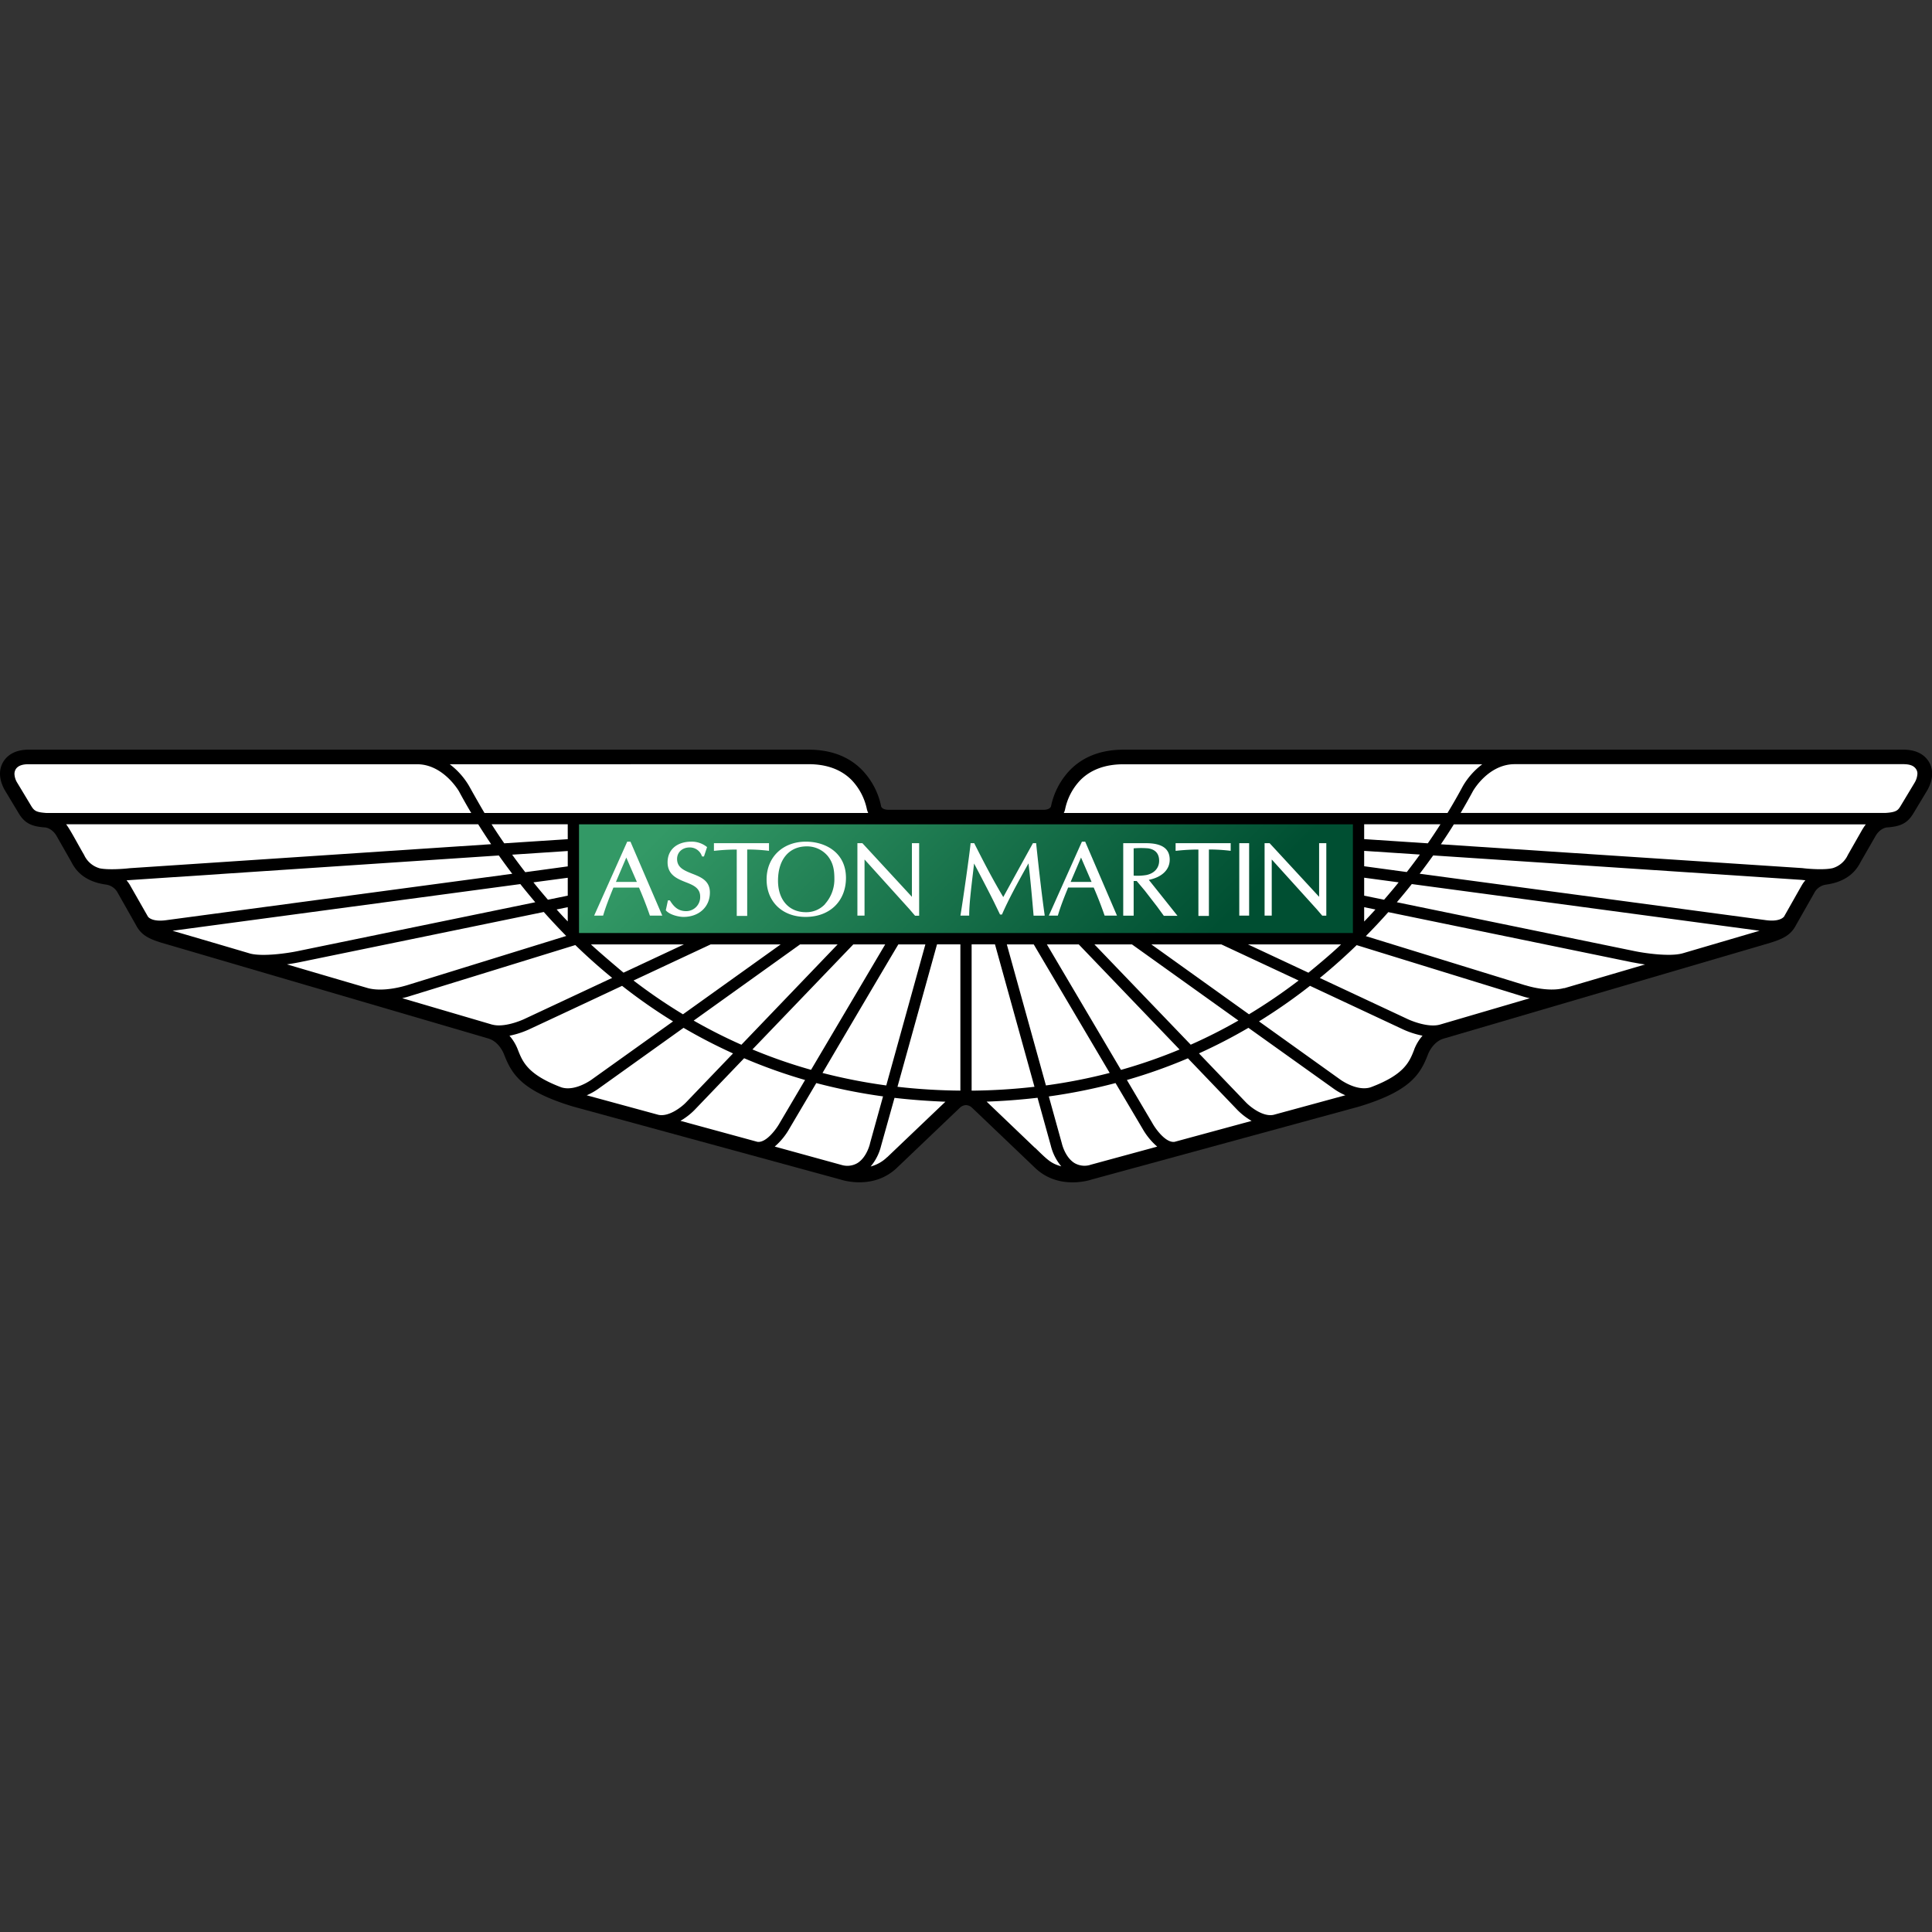
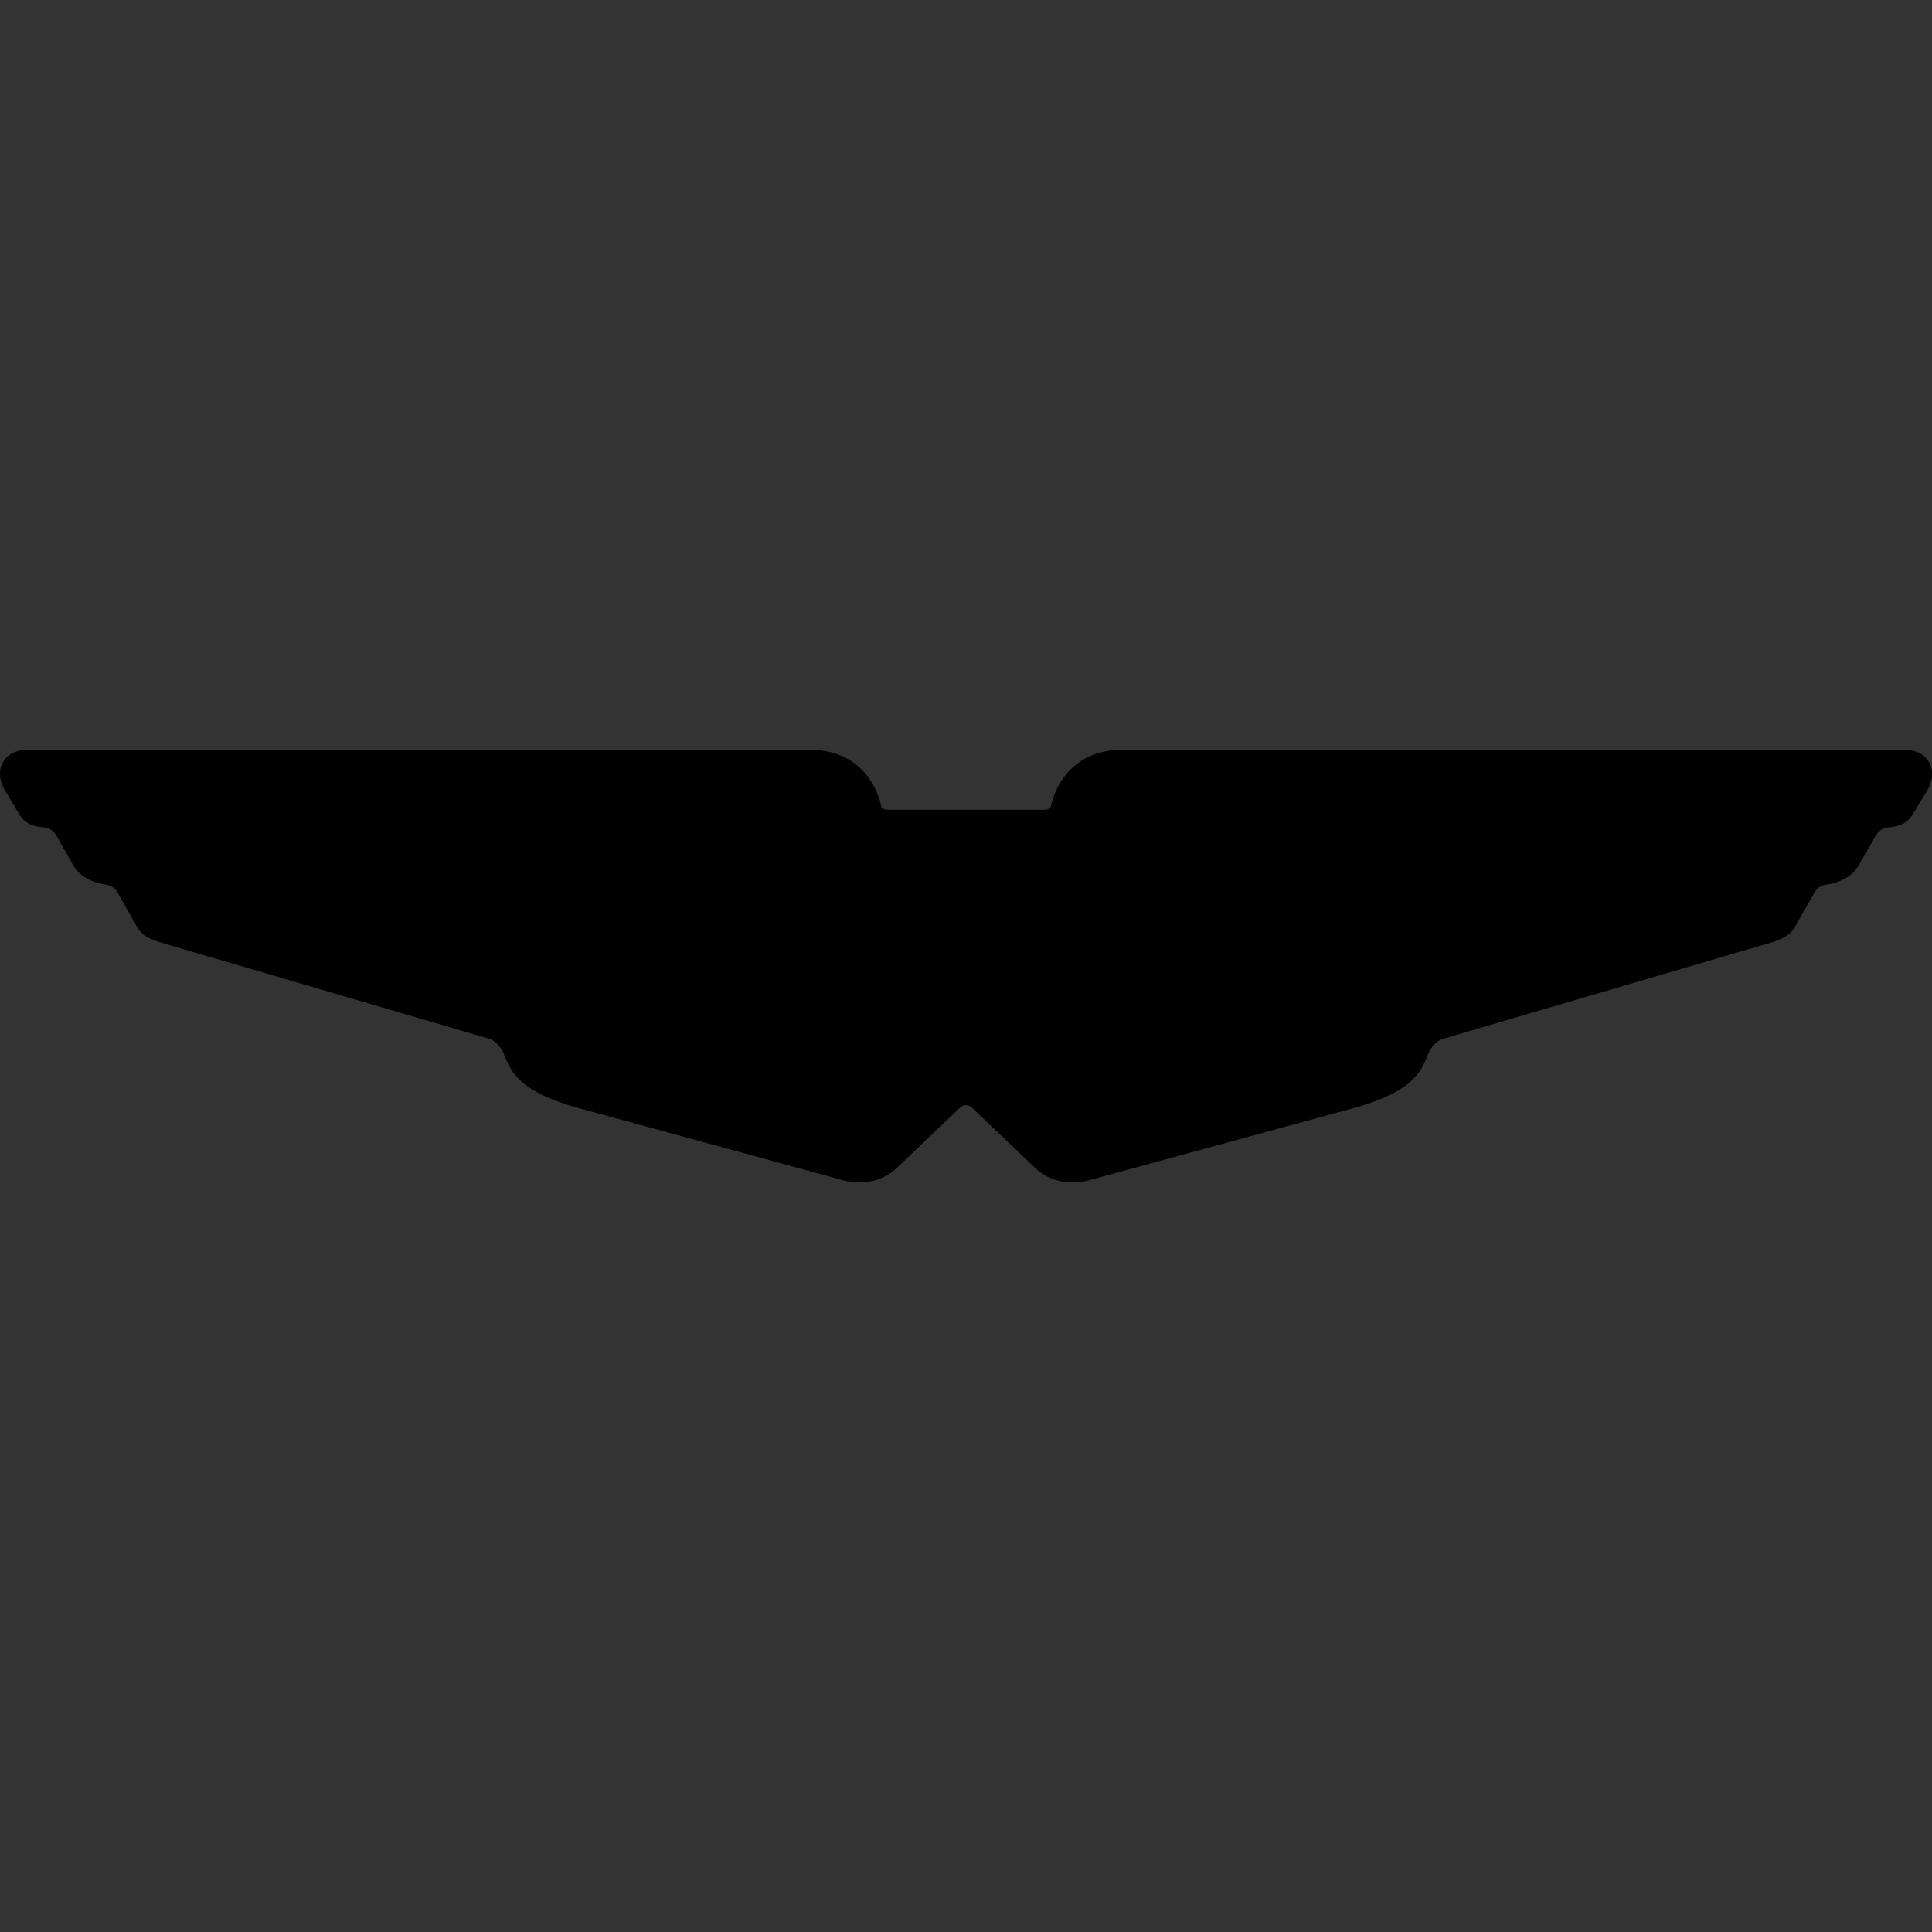
<svg xmlns="http://www.w3.org/2000/svg" id="Layer_1" data-name="Layer 1" viewBox="0 0 1000 1000">
  <rect x="0" y="0" width="1000" height="1000" fill="#333333" stroke="none" />
  <defs>
    <style>.cls-1{fill:#fff;}.cls-2{fill:url(#linear-gradient);}</style>
    <linearGradient id="linear-gradient" x1="192.87" y1="3445.19" x2="201.24" y2="3453.56" gradientTransform="translate(-3477.31 -69166.18) scale(20.18)" gradientUnits="userSpaceOnUse">
      <stop offset="0" stop-color="#396" />
      <stop offset="1" stop-color="#004f32" />
    </linearGradient>
  </defs>
  <g id="Aston_Martin" data-name="Aston Martin">
    <path d="M500,572a4.87,4.87,0,0,0-3.19,1.4c-.08.06-32.44,30.94-32.44,30.94-11.93,11.52-27.77,6.7-29.46,6.14,0,0-138.32-37.73-138.34-37.75-26.39-8-31.64-16.55-35.68-27,0,0-2.34-6.49-8.09-8.19L83.71,488c-6.9-2.13-10.7-4.08-13.41-9.33L61,462.24a8.11,8.11,0,0,0-6-4.36C42.2,456.15,38.45,449,36.86,446l-7.54-13.25c-2.36-4.1-5.73-4.45-5.84-4.46-7.27-.46-10.73-2.3-13.73-7.23,0,0-7.38-12.27-7.41-12.33-3.62-6.7-2.37-11.49-.7-14.33,3.53-5.84,10-6.28,12.56-6.37H418.5c11.45,0,20.7,3.47,27.53,10.33a38.09,38.09,0,0,1,10.05,19c0,.18.51,1.79,4,1.79H540c3.46,0,3.93-1.61,4-1.79a38.17,38.17,0,0,1,10.05-19c6.84-6.86,16.08-10.33,27.54-10.33h404.3c2.58.09,9,.53,12.55,6.36,1.67,2.85,2.92,7.64-.7,14.34,0,.06-7.41,12.32-7.41,12.32-3,4.94-6.46,6.77-13.73,7.23-.11,0-3.49.36-5.84,4.47L963.14,446c-1.59,3-5.34,10.17-18.12,11.9a8.11,8.11,0,0,0-6,4.36s-9.31,16.39-9.31,16.39c-2.71,5.25-6.51,7.2-13.4,9.33L747.2,537.59c-5.74,1.7-8.09,8.18-8.09,8.18-4,10.44-9.28,19-35.68,27L565.1,610.5c-1.69.57-17.54,5.39-29.47-6.13,0,0-32.35-30.88-32.44-30.94A4.8,4.8,0,0,0,500,572Z" />
-     <path class="cls-1" d="M551.27,419a30.76,30.76,0,0,1,8-15.29c5.38-5.38,12.87-8.12,22.22-8.12H767.22a38.28,38.28,0,0,0-10,11.22q-3.82,7.13-8,14H550.61a7.57,7.57,0,0,0,.66-1.84ZM991,405.12l-7.25,12.05c-1.36,2.24-2.2,3.25-7.77,3.6l-219.95,0q3.28-5.56,6.34-11.24c.06-.12,7.85-14,21.68-14l201.5,0c2.11.09,4.86.33,6.31,2.72a4.12,4.12,0,0,1,.59,2.2A10.09,10.09,0,0,1,991,405.12ZM964.14,429l-7.68,13.48a12.57,12.57,0,0,1-7.8,6.85c-4.29,1.07-12.82.39-15.77,0L745.8,437c2.42-3.58,4.66-7,6.7-10.31H965.75a18.62,18.62,0,0,0-1.61,2.38Zm-31.81,29.7c0-.05-7.36,13-8.89,15.69-.38.51-2.49,2.8-9.34,1.89L734.82,452.25c2.46-3.21,4.79-6.4,7-9.48L932.23,455.4c.28,0,1.09.13,2.23.23a16,16,0,0,0-2.13,3.09Zm-61.65,34.8c-6.75,1.79-19.95-.23-24.54-1.19L723,467c2.7-3.16,5.29-6.3,7.74-9.41l180,24.16-40.05,11.76Zm-61.07,17.92c-8.66,2.32-20-1.43-20.07-1.46l-.14,0a0,0,0,0,0,0,0l-82.45-25.43q6-6.06,11.63-12.41l126.41,26c.28,0,2.87.58,6.5,1.09l-41.85,12.29ZM745.2,530.36c-5.85,1.59-14.48-1.79-17.34-3.23L683.14,506.2q9.9-8.11,19.08-17l85.5,26.39c.17.06,1.72.57,4.1,1.1ZM732,543.26c-2.49,6.39-5.09,13-22.63,19.55-7.24,2.25-15.85-4.15-15.92-4.22l-41.8-29.92a286.37,286.37,0,0,0,26.4-18.41l47.25,22.12a45.18,45.18,0,0,0,11,3.69,23.88,23.88,0,0,0-4.33,7.19ZM665.92,575.2,659.33,577c-5.54,1.32-12.31-4.17-14.47-6.45,0,0-10.62-11.06-24.28-25.32A275.39,275.39,0,0,0,646.18,532L690,563.29a31.82,31.82,0,0,0,6.36,3.62l-30.41,8.29ZM608,591c-4.62.73-10-6.86-11.54-9.69L583.28,559a271.76,271.76,0,0,0,31.58-11.22l25.76,26.88a34.9,34.9,0,0,0,7.21,5.52L608,591Zm-43.84,12a10.34,10.34,0,0,1-8-1c-4.85-3-6.46-9.78-6.55-10.18l-6.74-24.31a291.82,291.82,0,0,0,34.53-6.92l14,23.66a35.23,35.23,0,0,0,7.57,9.24l-34.79,9.47Zm-28.41-8.82S517,576.24,510.68,570.2c8.92-.31,17.72-1,26.35-2l6.89,24.85a26.42,26.42,0,0,0,5.4,10.65c-5.28-1.5-6.88-3.07-13.55-9.6Zm-32.84-29.61V488.79H515l20.44,73.73a309.78,309.78,0,0,1-32.52,2Zm-38.39-2L485,488.79h12.09V564.5A309.68,309.68,0,0,1,464.54,562.52Zm-5.37,36.4a19.13,19.13,0,0,1-8.5,4.8,26.18,26.18,0,0,0,5.39-10.66L463,568.25c8.64,1,17.44,1.65,26.35,2-7.14,6.78-30.13,28.72-30.13,28.72Zm-8.82-7.17c0,.08-1.59,7.19-6.56,10.23a10.31,10.31,0,0,1-8,1L401,593.46a34.89,34.89,0,0,0,7.6-9.31s5.9-10,13.91-23.56a288.5,288.5,0,0,0,34.55,6.9l-6.73,24.26ZM392,591l-39.8-10.86a34.31,34.31,0,0,0,7.21-5.54l25.75-26.86A273.68,273.68,0,0,0,416.7,559l-13.15,22.29C402,584.13,396.58,591.72,392,591Zm-51.32-14-37-10.08a32.29,32.29,0,0,0,6.41-3.66L353.8,532a278.27,278.27,0,0,0,25.62,13.25l-24.3,25.32C353,572.82,346.19,578.31,340.64,577Zm-50.07-14.17c-17.47-6.6-20.08-13.16-22.57-19.52a23.93,23.93,0,0,0-4.34-7.22,46,46,0,0,0,11.12-3.74s23.62-11,47.17-22.08a280.93,280.93,0,0,0,26.38,18.41L306.6,558.53c-.14.14-8.79,6.57-16,4.29ZM254.8,530.36c-1.76-.53-21.37-6.28-46.63-13.71a40.79,40.79,0,0,0,4.17-1.13l85.44-26.36q9.18,8.91,19.08,17l-44.64,20.89c-3,1.49-11.57,4.87-17.42,3.28Zm-64.38-18.91q-21-6.13-41.91-12.3,3.28-.45,6.53-1.11s89.25-18.33,126.42-26q5.66,6.35,11.61,12.41L210.53,510C210.34,510,199.08,513.75,190.42,511.45Zm-61-17.91q-20-5.91-40.11-11.78L269.32,457.6q3.69,4.63,7.73,9.4l-123.2,25.34C149.28,493.29,136.13,495.31,129.37,493.54ZM85.91,476.3c-6.81.91-9-1.34-9.34-1.87l-9-15.78a16.05,16.05,0,0,0-2.08-3c1.15-.1,192.7-12.86,192.7-12.86q3.39,4.8,6.95,9.48ZM51.34,449.35a12.56,12.56,0,0,1-7.81-6.85c-3.14-5.34-7.28-13.32-9.31-15.86H247.51q3.26,5.21,6.71,10.31L67.1,449.38c-2.94.36-11.47,1-15.76,0ZM24,420.8c-5.14-.38-6.23-1-7.85-3.65,0,0-6.7-11.15-7.23-12a9.36,9.36,0,0,1-1.44-4.65c.12-2.74,2-4.85,6.89-4.93l201.51,0c13.64,0,21.68,14,21.68,14q3.06,5.69,6.36,11.24ZM418.5,395.54c9.37,0,16.83,2.74,22.22,8.13a30.89,30.89,0,0,1,8,15.29,12.91,12.91,0,0,0,.66,1.84H250.78c-3-5-8-14-8-14a38.42,38.42,0,0,0-10-11.22Zm287.59,38.79v-7.69h39.49q-3.18,5-6.55,9.86l-32.94-2.17Zm0,14.08v-8l28.84,1.9c-2.13,3-4.41,6-6.78,9.06l-22.06-3Zm0,15.15V454.3l17.84,2.4c-2.39,3-4.91,5.95-7.53,9l-10.31-2.11Zm0,6,5.83,1.19q-2.86,3.16-5.83,6.24Zm-60.15,19.26h48.19c-4.91,4.88-16.5,14.33-16.89,14.65-11.71-5.5-23.14-10.83-31.3-14.65Zm-50,0h36.22l40,18.69A283.79,283.79,0,0,1,646.47,525l-50.55-36.19Zm-29.47,0h19.43L641,528.23a266.73,266.73,0,0,1-24.68,12.5Zm-24.61,0h16.5l52.18,54.41a270.55,270.55,0,0,1-30.33,10.54Zm-6.8,0,39.31,66.52a281,281,0,0,1-33,6.48l-20.24-73Zm-70.09,0h14l-20.24,73a285.05,285.05,0,0,1-33-6.46C440.37,530.42,460,497.14,465,488.79Zm-23.3,0h16.51L419.8,553.74a266.13,266.13,0,0,1-30.34-10.55Zm-27.54,0h19.43l-49.81,51.94a268.34,268.34,0,0,1-24.7-12.5l55.08-39.44Zm-91.37,14.65c-.44-.36-12-10.06-16.89-14.65H354l-31.3,14.65Zm45.11-14.65h36.21L353.51,525a278.58,278.58,0,0,1-25.6-17.49l39.94-18.69Zm-74-19.26v7.37q-2.94-3-5.76-6.19l5.76-1.18Zm0-15.23v9.26l-10.26,2.11q-3.82-4.43-7.51-9Zm0-13.89v8l-22,3q-3.47-4.47-6.77-9.06l28.76-1.9Zm0-6.08L261,436.5q-3.37-4.86-6.56-9.86h39.42Z" />
-     <path class="cls-2" d="M299.79,482.94l-.09-.09V426.67H700.26v56.21s0,0,0,.05Z" />
-     <path class="cls-1" d="M326.32,435.64h-1.67l-17.12,38.29h4.63l.08-.22c1.38-4.66,3.17-9.12,4.9-13.4l.36-.91h13.24q3.06,7.05,5.58,14.33l.08.2h6.4l-16.48-38.29Zm-7.52,20.84c.35-.85,4.84-11.37,5.37-12.62.53,1.25,5.11,11.77,5.47,12.62Zm25.84,14.73.14.15c2,2.2,6.58,3.23,9,3.23,8,0,13.66-5.18,13.66-12.62,0-6.16-4.67-8-9.18-9.76-4-1.6-7.81-3.07-7.81-7.62,0-3.46,2.72-5.95,6.46-5.95a6.54,6.54,0,0,1,6.38,4.46l.08.2h1l1.6-4.83-.18-.17a12.46,12.46,0,0,0-7.93-2.66c-7.49,0-12.32,4.18-12.32,10.67s4.93,8.53,9.27,10.26c3.92,1.52,7.6,3,7.6,7.51a7.27,7.27,0,0,1-7.14,7.53c-3.66,0-6.09-1.57-8.46-5.44l-.09-.15h-1l-1.11,5.19Zm53.05-34.78H369.53v3.94l.37,0a101.76,101.76,0,0,1,11.44-.65v34.36h5.41V439.7a89.66,89.66,0,0,1,10.9.64l.38.05v-4Zm19.4-.79c-11.94,0-20.3,8.05-20.3,19.56s8.13,19.39,20.2,19.39c12.48,0,20.88-8.13,20.88-20.21,0-12.95-10.44-18.74-20.78-18.74Zm10,32.27a13.19,13.19,0,0,1-10,4.24c-8.74,0-14.39-6.4-14.39-16.3,0-11,5.71-17.77,14.89-17.77a14,14,0,0,1,10.94,5.09c2.77,3.54,3.34,7.24,3.34,11.66,0,.24,0,.5,0,.76a19.12,19.12,0,0,1-4.85,12.32Zm48.28-31.48H472v27.76H472c-.2-.23-25.63-27.76-25.63-27.76h-2.58v37.5h3.69v-29h.07l23.18,25.66,2.88,3.37h2.14V436.43Zm60.6,0h-1.33l-9.08,16.47-6.27,11.42c-5.6-9.35-10.65-19.18-14.95-27.71l-.08-.18h-1.91l0,.31c-.54,5.54-3.76,28.12-5.17,36.82l-.08.37h4.55v-.32c0-5.28.94-13.16,1.93-21.51l.6-5.16c.64,1.21,7.69,14.61,10.39,20.13l3.05,6.29h1l.08-.21c3.14-7.21,7.57-15.44,13.63-26.27.86,6.46,2,19.36,2.63,26.76l0,.3h5.74l0-.37c-1.3-9.1-2.72-21.14-4.37-36.82l0-.32Zm25.72-.79H560l-17.13,38.29h4.67l.06-.22c1.39-4.7,3.18-9.18,4.93-13.5l.32-.82H566.1q3.06,7.07,5.58,14.33l.07.21h6.4l-16.46-38.29Zm-7.53,20.84c.35-.85,4.85-11.37,5.38-12.62L565,456.48Zm40.46-1.07c6.77-1.37,10.82-5.23,10.82-10.44,0-5.72-4-8.54-12.31-8.54H581.38v37.51h5.4V456h1.57l4.2,5,6.36,8.23,3.49,4.8h7.07S595.27,456.2,594.62,455.41Zm-7.84-2.14V439.1a44.9,44.9,0,0,1,7.54,0c3.75.6,5.65,2.79,5.65,6.46s-2.47,6.52-6.64,7.36a28.12,28.12,0,0,1-6.55.3Zm49.88-16.84H608.49v3.94l.37,0a101.58,101.58,0,0,1,11.43-.65v34.36h5.44V439.7a89.74,89.74,0,0,1,10.89.64l.38.05v-4Zm4.79,37.5h5.1v-37.5h-5.1Zm41.32-37.5v27.76h0c-.2-.23-25.62-27.76-25.62-27.76h-2.6v37.5h3.7v-29h.06l23.21,25.66,2.88,3.37h2.1V436.43Z" />
  </g>
</svg>